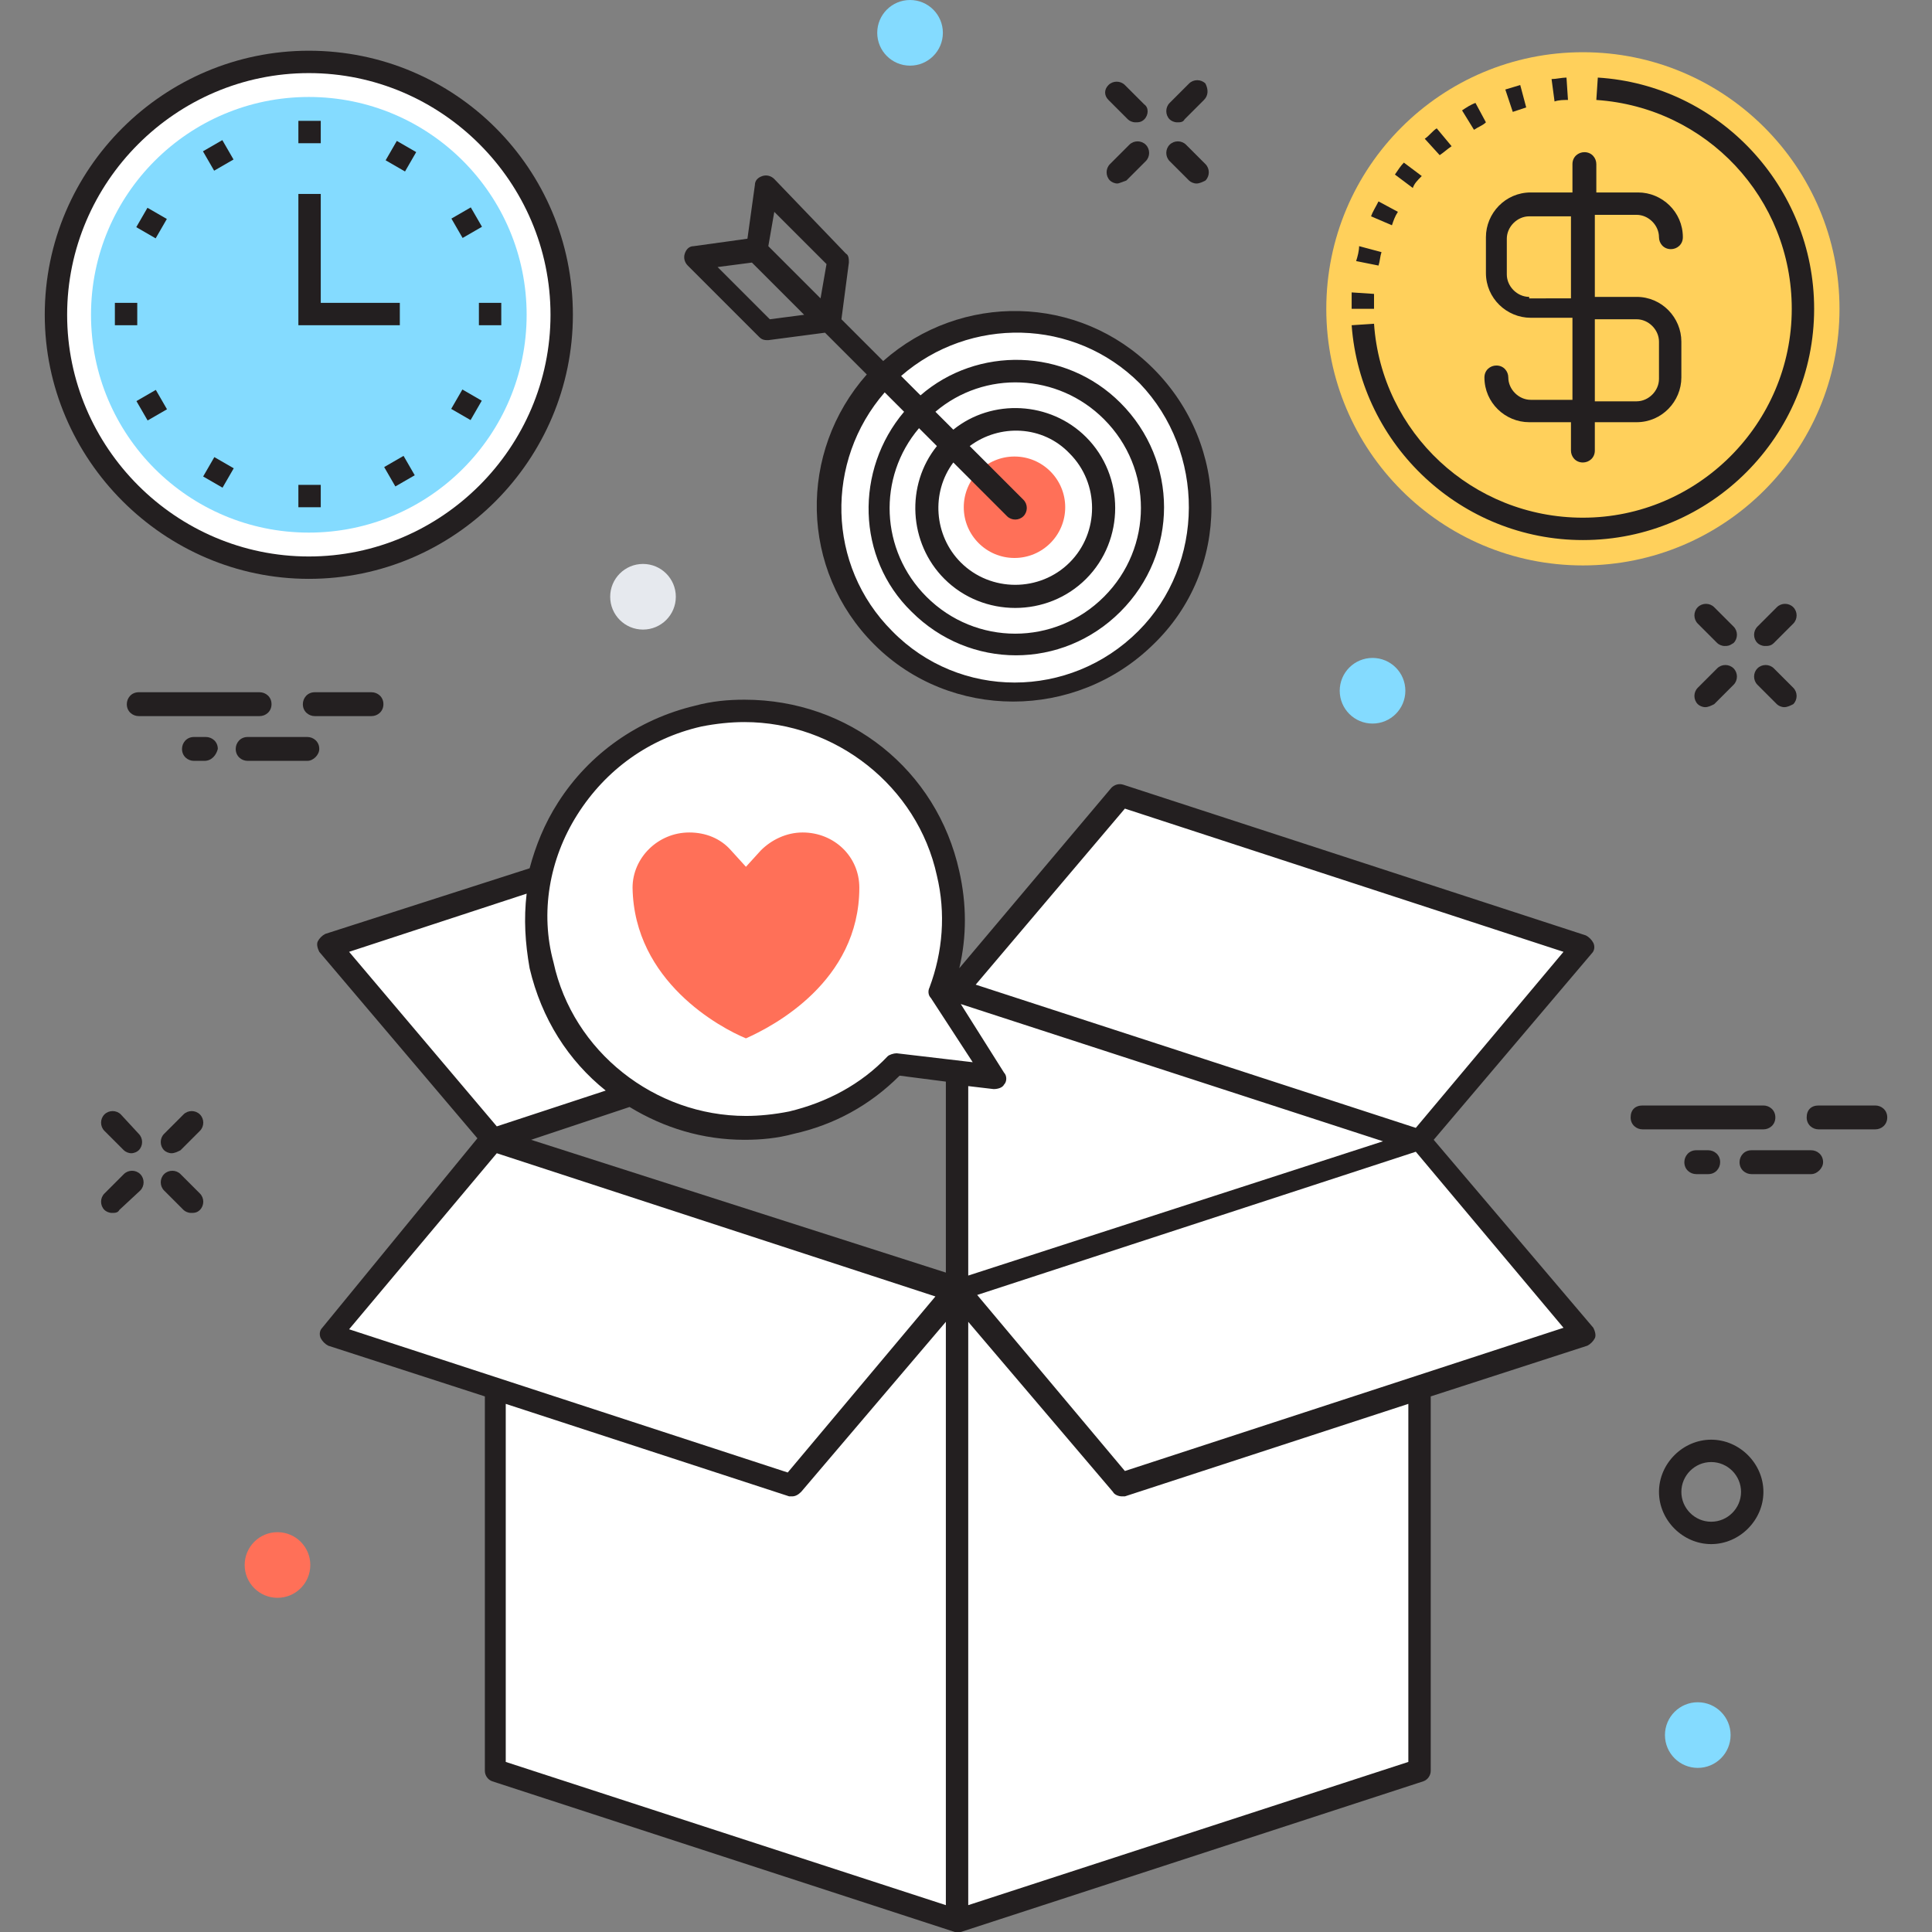
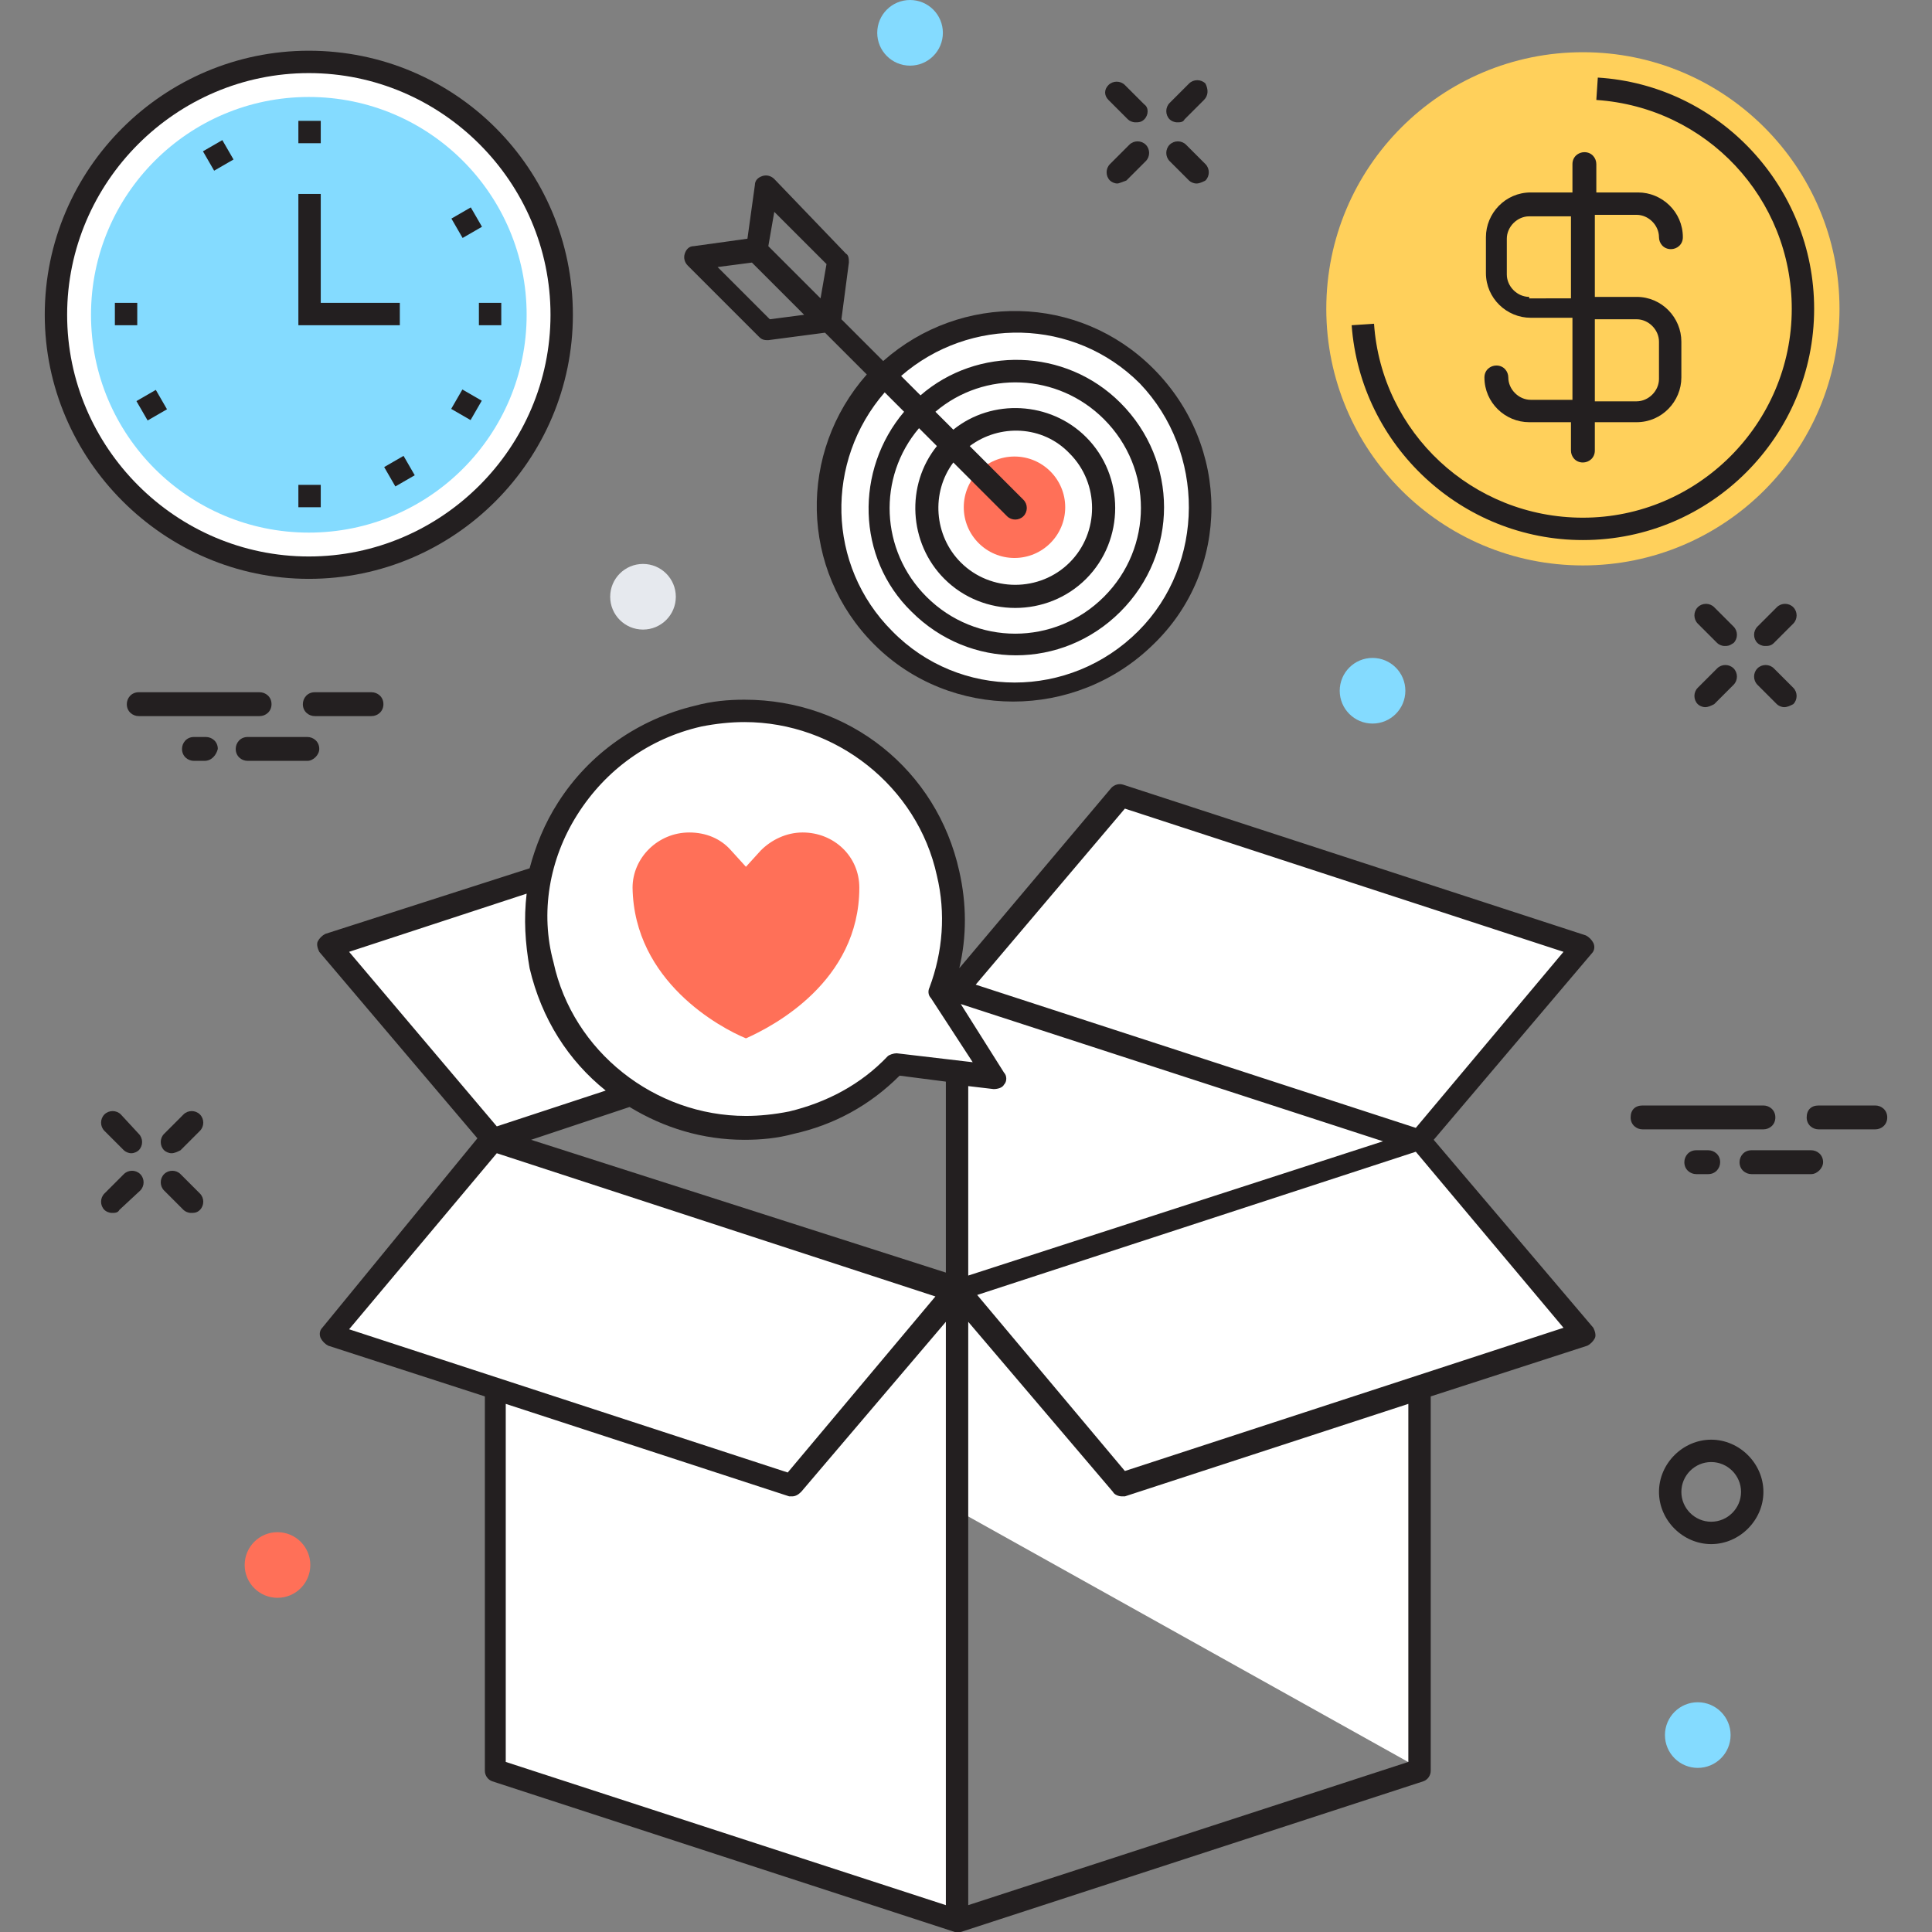
<svg xmlns="http://www.w3.org/2000/svg" version="1.1" id="Layer_1" x="0px" y="0px" viewBox="0 0 129.5 129.5" enable-background="new 0 0 129.5 129.5" xml:space="preserve">
  <rect x="0" y="0" width="129.5" height="129.5" fill="#808080" stroke="none" />
  <g>
    <g>
      <path fill="#231F20" d="M118.3,43.3c-0.2,0-0.4-0.1-0.5-0.2c-0.3-0.3-0.3-0.8,0-1.1l1.3-1.3c0.3-0.3,0.8-0.3,1.1,0    c0.3,0.3,0.3,0.8,0,1.1l-1.3,1.3C118.7,43.3,118.5,43.3,118.3,43.3z" />
      <path fill="#231F20" d="M114.3,47.4c-0.2,0-0.4-0.1-0.5-0.2c-0.3-0.3-0.3-0.8,0-1.1l1.3-1.3c0.3-0.3,0.8-0.3,1.1,0    c0.3,0.3,0.3,0.8,0,1.1l-1.3,1.3C114.7,47.3,114.5,47.4,114.3,47.4z" />
      <path fill="#231F20" d="M119.6,47.4c-0.2,0-0.4-0.1-0.5-0.2l-1.3-1.3c-0.3-0.3-0.3-0.8,0-1.1c0.3-0.3,0.8-0.3,1.1,0l1.3,1.3    c0.3,0.3,0.3,0.8,0,1.1C120,47.3,119.8,47.4,119.6,47.4z" />
      <path fill="#231F20" d="M115.6,43.3c-0.2,0-0.4-0.1-0.5-0.2l-1.3-1.3c-0.3-0.3-0.3-0.8,0-1.1c0.3-0.3,0.8-0.3,1.1,0l1.3,1.3    c0.3,0.3,0.3,0.8,0,1.1C115.9,43.3,115.8,43.3,115.6,43.3z" />
      <path fill="#231F20" d="M11.5,77.3c-0.2,0-0.4-0.1-0.5-0.2c-0.3-0.3-0.3-0.8,0-1.1l1.3-1.3c0.3-0.3,0.8-0.3,1.1,0    c0.3,0.3,0.3,0.8,0,1.1l-1.3,1.3C11.9,77.2,11.7,77.3,11.5,77.3z" />
      <path fill="#231F20" d="M7.5,81.3c-0.2,0-0.4-0.1-0.5-0.2c-0.3-0.3-0.3-0.8,0-1.1l1.3-1.3c0.3-0.3,0.8-0.3,1.1,0    c0.3,0.3,0.3,0.8,0,1.1L8,81.1C7.9,81.3,7.7,81.3,7.5,81.3z" />
      <path fill="#231F20" d="M12.8,81.3c-0.2,0-0.4-0.1-0.5-0.2L11,79.8c-0.3-0.3-0.3-0.8,0-1.1c0.3-0.3,0.8-0.3,1.1,0l1.3,1.3    c0.3,0.3,0.3,0.8,0,1.1C13.2,81.3,13,81.3,12.8,81.3z" />
      <path fill="#231F20" d="M8.8,77.3c-0.2,0-0.4-0.1-0.5-0.2l-1.3-1.3c-0.3-0.3-0.3-0.8,0-1.1c0.3-0.3,0.8-0.3,1.1,0L9.3,76    c0.3,0.3,0.3,0.8,0,1.1C9.2,77.2,9,77.3,8.8,77.3z" />
      <path fill="#231F20" d="M78.9,8.2c-0.2,0-0.4-0.1-0.5-0.2c-0.3-0.3-0.3-0.8,0-1.1l1.3-1.3c0.3-0.3,0.8-0.3,1.1,0    C81,6,81,6.4,80.7,6.7L79.4,8C79.3,8.2,79.1,8.2,78.9,8.2z" />
      <path fill="#231F20" d="M74.9,12.3c-0.2,0-0.4-0.1-0.5-0.2c-0.3-0.3-0.3-0.8,0-1.1l1.3-1.3c0.3-0.3,0.8-0.3,1.1,0    c0.3,0.3,0.3,0.8,0,1.1l-1.3,1.3C75.2,12.2,75,12.3,74.9,12.3z" />
      <path fill="#231F20" d="M80.2,12.3c-0.2,0-0.4-0.1-0.5-0.2l-1.3-1.3c-0.3-0.3-0.3-0.8,0-1.1c0.3-0.3,0.8-0.3,1.1,0l1.3,1.3    c0.3,0.3,0.3,0.8,0,1.1C80.6,12.2,80.4,12.3,80.2,12.3z" />
      <path fill="#231F20" d="M76.1,8.2c-0.2,0-0.4-0.1-0.5-0.2l-1.3-1.3C74,6.4,74,6,74.3,5.7c0.3-0.3,0.8-0.3,1.1,0L76.7,7    C77,7.2,77,7.7,76.7,8C76.5,8.2,76.3,8.2,76.1,8.2z" />
      <circle fill="#FFD05B" cx="106.1" cy="20.7" r="17.2" />
-       <path fill="#231F20" d="M92.1,20.7h-1.5c0-0.4,0-0.7,0-1.1l1.5,0.1C92.1,20,92.1,20.3,92.1,20.7z M92.4,17.8l-1.5-0.3    c0.1-0.3,0.2-0.7,0.2-1l1.5,0.4C92.5,17.2,92.5,17.5,92.4,17.8z M93.3,15.1l-1.4-0.6c0.1-0.3,0.3-0.6,0.5-1l1.3,0.7    C93.5,14.5,93.4,14.8,93.3,15.1z M94.7,12.6l-1.2-0.9c0.2-0.3,0.4-0.6,0.6-0.8l1.2,0.9C95,12.1,94.8,12.3,94.7,12.6z M96.5,10.4    l-1-1.1c0.3-0.2,0.5-0.5,0.8-0.7l1,1.2C97,10,96.8,10.2,96.5,10.4z M98.8,8.7L98,7.4c0.3-0.2,0.6-0.4,0.9-0.5l0.7,1.3    C99.4,8.4,99.1,8.5,98.8,8.7z M101.4,7.5L100.9,6c0.3-0.1,0.7-0.2,1-0.3l0.4,1.5C102,7.3,101.7,7.4,101.4,7.5z M104.2,6.8    l-0.2-1.5c0.3,0,0.7-0.1,1-0.1l0.1,1.5C104.8,6.7,104.5,6.7,104.2,6.8z" />
      <path fill="#231F20" d="M106.1,36.2c-8.1,0-14.9-6.3-15.5-14.4l1.5-0.1c0.5,7.3,6.6,13,14,13c7.7,0,14-6.3,14-14    c0-7.4-5.7-13.5-13.1-14l0.1-1.5c8.1,0.5,14.5,7.3,14.5,15.5C121.6,29.2,114.7,36.2,106.1,36.2z" />
      <path fill="#231F20" d="M109.7,19.9h-2.8v-5.5h2.8c0.8,0,1.5,0.7,1.5,1.5c0,0.4,0.3,0.8,0.8,0.8c0.4,0,0.8-0.3,0.8-0.8    c0-1.7-1.4-3-3-3h-2.8V11c0-0.4-0.3-0.8-0.8-0.8c-0.4,0-0.8,0.3-0.8,0.8v1.9h-2.8c-1.7,0-3,1.4-3,3v2.4c0,1.7,1.4,3,3,3h2.8v5.5    h-2.8c-0.8,0-1.5-0.7-1.5-1.5c0-0.4-0.3-0.8-0.8-0.8c-0.4,0-0.8,0.3-0.8,0.8c0,1.7,1.4,3,3,3h2.8v1.9c0,0.4,0.3,0.8,0.8,0.8    c0.4,0,0.8-0.3,0.8-0.8v-1.9h2.8c1.7,0,3-1.4,3-3v-2.4C112.7,21.3,111.4,19.9,109.7,19.9z M102.5,19.9c-0.8,0-1.5-0.7-1.5-1.5V16    c0-0.8,0.7-1.5,1.5-1.5h2.8v5.5H102.5z M111.2,25.4c0,0.8-0.7,1.5-1.5,1.5h-2.8v-5.5h2.8c0.8,0,1.5,0.7,1.5,1.5V25.4z" />
      <circle fill="#FFFFFF" cx="20.7" cy="21.1" r="16.9" />
      <path fill="#231F20" d="M20.7,38.8C11,38.8,3,30.8,3,21.1C3,11.3,11,3.4,20.7,3.4c9.8,0,17.7,7.9,17.7,17.7    C38.4,30.8,30.5,38.8,20.7,38.8z M20.7,4.9c-8.9,0-16.2,7.3-16.2,16.2s7.3,16.2,16.2,16.2c8.9,0,16.2-7.3,16.2-16.2    S29.6,4.9,20.7,4.9z" />
      <circle fill="#84DBFF" cx="20.7" cy="21.1" r="14.6" />
      <rect x="13.8" y="9.7" transform="matrix(0.5 0.866 -0.866 0.5 16.403 -7.409)" fill="#231F20" width="1.5" height="1.5" />
      <rect x="26" y="30.9" transform="matrix(0.5 0.866 -0.866 0.5 40.809 -7.409)" fill="#231F20" width="1.5" height="1.5" />
-       <rect x="9.4" y="14.2" transform="matrix(0.866 0.5 -0.5 0.866 8.844 -3.07)" fill="#231F20" width="1.5" height="1.5" />
      <rect x="30.5" y="26.4" transform="matrix(0.866 0.5 -0.5 0.866 17.78 -12.004)" fill="#231F20" width="1.5" height="1.5" />
      <rect x="7.7" y="20.3" fill="#231F20" width="1.5" height="1.5" />
      <rect x="32.1" y="20.3" fill="#231F20" width="1.5" height="1.5" />
      <rect x="9.4" y="26.4" transform="matrix(0.5 0.866 -0.866 0.5 28.606 4.794)" fill="#231F20" width="1.5" height="1.5" />
      <rect x="30.5" y="14.2" transform="matrix(0.5 0.866 -0.866 0.5 28.604 -19.612)" fill="#231F20" width="1.5" height="1.5" />
-       <rect x="13.9" y="30.9" transform="matrix(0.866 0.5 -0.5 0.866 17.78 -3.07)" fill="#231F20" width="1.5" height="1.5" />
-       <rect x="26.1" y="9.7" transform="matrix(0.866 0.5 -0.5 0.866 8.846 -12.005)" fill="#231F20" width="1.5" height="1.5" />
      <polygon fill="#231F20" points="26.8,21.8 20,21.8 20,13 21.5,13 21.5,20.3 26.8,20.3   " />
      <rect x="20" y="8.1" fill="#231F20" width="1.5" height="1.5" />
      <rect x="20" y="32.5" fill="#231F20" width="1.5" height="1.5" />
      <g>
        <circle fill="#FFFFFF" cx="68" cy="34" r="12.5" />
        <g>
          <circle fill="#FF7058" cx="68" cy="34" r="3.4" />
        </g>
        <path fill="#231F20" d="M77.3,24.7c-5-5-12.9-5.1-18.1-0.5l-2.8-2.8l0.5-3.8c0-0.2,0-0.5-0.2-0.6L51.9,12     c-0.2-0.2-0.5-0.3-0.8-0.2c-0.3,0.1-0.5,0.3-0.5,0.6l-0.5,3.6l-3.6,0.5c-0.3,0-0.5,0.2-0.6,0.5c-0.1,0.3,0,0.6,0.2,0.8l4.8,4.8     c0.2,0.2,0.4,0.2,0.6,0.2l3.8-0.5l2.8,2.8c-4.6,5.2-4.5,13.1,0.5,18.1c5.1,5.1,13.5,5.1,18.7,0C82.5,38.2,82.5,29.9,77.3,24.7z      M51.9,14.2l3.5,3.5L55,20l-3.5-3.5L51.9,14.2z M51.6,21.4l-3.5-3.5l2.3-0.3l3.5,3.5L51.6,21.4z M76.3,42.3     c-4.6,4.6-12,4.6-16.5,0c-4.4-4.4-4.5-11.4-0.5-16l1.3,1.3c-3.3,3.9-3.2,9.8,0.5,13.4c3.9,3.9,10.1,3.9,14,0     c3.9-3.9,3.9-10.1,0-14c-3.7-3.7-9.6-3.8-13.4-0.5l-1.3-1.3c4.6-4,11.6-3.9,16,0.5C80.8,30.3,80.8,37.8,76.3,42.3z M62.8,29.9     c-2.1,2.6-1.9,6.5,0.5,8.9c2.6,2.6,6.9,2.6,9.5,0c2.6-2.6,2.6-6.9,0-9.5c-2.4-2.4-6.3-2.6-8.9-0.5l-1.2-1.2     c3.3-2.8,8.2-2.6,11.3,0.5c3.3,3.3,3.3,8.6,0,11.9c-3.3,3.3-8.6,3.3-11.9,0c-3.1-3.1-3.3-8-0.5-11.3L62.8,29.9z M67.5,34.6     c0.3,0.3,0.8,0.3,1.1,0c0.3-0.3,0.3-0.8,0-1.1l-3.6-3.6c2-1.5,4.9-1.4,6.7,0.5c2,2,2,5.3,0,7.3c-2,2-5.3,2-7.3,0     c-1.8-1.8-2-4.7-0.5-6.7L67.5,34.6z" />
      </g>
      <polygon fill="#FFFFFF" points="64.1,66.1 95.1,76.2 95.1,118.5 64.1,101.2   " />
      <polygon fill="#FFFFFF" points="64.1,128.7 33.1,118.7 33.1,76.4 64.1,86.5   " />
-       <polygon fill="#FFFFFF" points="64.1,128.7 95.1,118.7 95.1,76.4 64.1,86.5   " />
      <polygon fill="#FFFFFF" points="75.1,99.5 106.1,89.5 95.1,76.4 64.1,86.5   " />
      <polygon fill="#FFFFFF" points="53.1,99.5 22.1,89.5 33.1,76.4 64.1,86.5   " />
      <polygon fill="#FFFFFF" points="75.1,53.3 106.1,63.4 95.1,76.4 64.1,66.4   " />
      <polygon fill="#FFFFFF" points="53.1,53.3 22.1,63.4 33.1,76.4 64.1,66.4   " />
      <path fill="#FFFFFF" d="M63.1,66.6c0.9-2.5,1.2-5.2,0.5-8c-1.7-7.5-9.2-12.3-16.8-10.6c-7.5,1.7-12.3,9.2-10.6,16.8    C38,72.3,45.5,77.1,53,75.4c2.8-0.6,5.1-2,7-3.9l6.7,0.8L63.1,66.6z" />
      <path fill="#231F20" d="M96.1,76.4l10.6-12.5c0.2-0.2,0.2-0.5,0.1-0.7c-0.1-0.2-0.3-0.4-0.5-0.5l-31-10.1c-0.3-0.1-0.6,0-0.8,0.2    L64.3,64.9c0.5-2.1,0.5-4.3,0-6.5c-1.5-6.8-7.4-11.5-14.4-11.5c-1.1,0-2.2,0.1-3.3,0.4c-3.8,0.9-7.1,3.2-9.2,6.5    c-0.9,1.4-1.5,2.9-1.9,4.4l-13.7,4.4c-0.2,0.1-0.4,0.3-0.5,0.5c-0.1,0.2,0,0.5,0.1,0.7l10.6,12.5L21.6,89    c-0.2,0.2-0.2,0.5-0.1,0.7c0.1,0.2,0.3,0.4,0.5,0.5l10.5,3.4v25.1c0,0.3,0.2,0.6,0.5,0.7l31,10.1c0.1,0,0.2,0,0.2,0    c0.1,0,0.2,0,0.2,0l31-10.1c0.3-0.1,0.5-0.4,0.5-0.7V93.6l10.5-3.4c0.2-0.1,0.4-0.3,0.5-0.5c0.1-0.2,0-0.5-0.1-0.7L96.1,76.4z     M75.4,54.2l29.4,9.6l-9.9,11.8L65.4,66L75.4,54.2z M64.9,72.8l1.7,0.2c0.3,0,0.6-0.1,0.7-0.3c0.2-0.2,0.2-0.6,0-0.8l-2.9-4.6    l28.3,9.2l-27.8,9V72.8z M38.7,54.6c1.9-3,4.8-5.1,8.3-5.9c1-0.2,2-0.3,2.9-0.3c6.1,0,11.6,4.3,12.9,10.3c0.6,2.5,0.4,5.1-0.5,7.5    c-0.1,0.2-0.1,0.5,0.1,0.7l2.8,4.3l-5.1-0.6c-0.2,0-0.5,0.1-0.6,0.2c-1.8,1.9-4.1,3.1-6.6,3.7c-1,0.2-2,0.3-2.9,0.3    c-6.1,0-11.6-4.3-12.9-10.3C36.2,61.2,36.8,57.6,38.7,54.6z M23.4,63.8l11.9-3.9c-0.2,1.7-0.1,3.3,0.2,5c0.8,3.4,2.6,6.2,5.1,8.2    l-7.3,2.4L23.4,63.8z M23.4,89.1l9.9-11.8l29.4,9.6l-9.9,11.8L23.4,89.1z M63.4,127.7l-29.5-9.6V94.1l19,6.2c0.1,0,0.2,0,0.2,0    c0.2,0,0.4-0.1,0.6-0.3l9.7-11.4V127.7z M35.6,76.4l6.6-2.2c2.3,1.4,4.9,2.2,7.7,2.2c1.1,0,2.2-0.1,3.3-0.4    c2.7-0.6,5.1-1.9,7.1-3.9l3.1,0.4v12.8L35.6,76.4z M94.4,118.1l-29.5,9.6V88.6l9.7,11.4c0.1,0.2,0.4,0.3,0.6,0.3    c0.1,0,0.2,0,0.2,0l19-6.2V118.1z M75.4,98.6l-9.9-11.8l29.4-9.6l9.9,11.8L75.4,98.6z" />
      <path fill="#FF7058" d="M50,69.6c1.8-0.8,7.6-3.8,7.6-10.1c0-2.1-1.7-3.7-3.8-3.7c-1.1,0-2.1,0.5-2.8,1.2l-1,1.1l-1-1.1    c-0.7-0.8-1.7-1.2-2.8-1.2c-2.1,0-3.8,1.7-3.8,3.7C42.5,65.8,48.3,68.9,50,69.6z" />
      <line fill="#FFFFFF" x1="9.3" y1="47.2" x2="17.4" y2="47.2" />
      <path fill="#231F20" d="M17.4,48H9.3c-0.4,0-0.8-0.3-0.8-0.8c0-0.4,0.3-0.8,0.8-0.8h8.1c0.4,0,0.8,0.3,0.8,0.8    C18.2,47.7,17.8,48,17.4,48z" />
      <line fill="#FFFFFF" x1="16.6" y1="50.2" x2="20.6" y2="50.2" />
      <path fill="#231F20" d="M20.6,51h-4c-0.4,0-0.8-0.3-0.8-0.8c0-0.4,0.3-0.8,0.8-0.8h4c0.4,0,0.8,0.3,0.8,0.8    C21.4,50.6,21,51,20.6,51z" />
      <line fill="#FFFFFF" x1="21.1" y1="47.2" x2="24.9" y2="47.2" />
      <path fill="#231F20" d="M24.9,48h-3.8c-0.4,0-0.8-0.3-0.8-0.8c0-0.4,0.3-0.8,0.8-0.8h3.8c0.4,0,0.8,0.3,0.8,0.8    C25.7,47.7,25.3,48,24.9,48z" />
      <line fill="#FFFFFF" x1="13" y1="50.2" x2="13.7" y2="50.2" />
      <path fill="#231F20" d="M13.7,51H13c-0.4,0-0.8-0.3-0.8-0.8c0-0.4,0.3-0.8,0.8-0.8h0.8c0.4,0,0.8,0.3,0.8,0.8    C14.5,50.6,14.2,51,13.7,51z" />
      <line fill="#FFFFFF" x1="110.1" y1="75" x2="118.2" y2="75" />
      <path fill="#231F20" d="M118.2,75.7h-8.1c-0.4,0-0.8-0.3-0.8-0.8s0.3-0.8,0.8-0.8h8.1c0.4,0,0.8,0.3,0.8,0.8    S118.6,75.7,118.2,75.7z" />
      <line fill="#FFFFFF" x1="117.5" y1="77.9" x2="121.4" y2="77.9" />
      <path fill="#231F20" d="M121.4,78.7h-4c-0.4,0-0.8-0.3-0.8-0.8c0-0.4,0.3-0.8,0.8-0.8h4c0.4,0,0.8,0.3,0.8,0.8    C122.2,78.3,121.8,78.7,121.4,78.7z" />
      <line fill="#FFFFFF" x1="121.9" y1="75" x2="125.7" y2="75" />
      <path fill="#231F20" d="M125.7,75.7h-3.8c-0.4,0-0.8-0.3-0.8-0.8s0.3-0.8,0.8-0.8h3.8c0.4,0,0.8,0.3,0.8,0.8    S126.1,75.7,125.7,75.7z" />
      <line fill="#FFFFFF" x1="113.8" y1="77.9" x2="114.5" y2="77.9" />
      <path fill="#231F20" d="M114.5,78.7h-0.8c-0.4,0-0.8-0.3-0.8-0.8c0-0.4,0.3-0.8,0.8-0.8h0.8c0.4,0,0.8,0.3,0.8,0.8    C115.3,78.3,115,78.7,114.5,78.7z" />
      <path fill="#231F20" d="M114.7,103.5c-1.9,0-3.5-1.6-3.5-3.5c0-1.9,1.6-3.5,3.5-3.5c1.9,0,3.5,1.6,3.5,3.5    C118.2,101.9,116.6,103.5,114.7,103.5z M114.7,98c-1.1,0-2,0.9-2,2c0,1.1,0.9,2,2,2c1.1,0,2-0.9,2-2C116.7,98.9,115.8,98,114.7,98    z" />
      <circle fill="#84DBFF" cx="92" cy="46.3" r="2.2" />
      <circle fill="#FF7058" cx="18.6" cy="104.9" r="2.2" />
      <circle fill="#84DBFF" cx="113.8" cy="116.3" r="2.2" />
      <circle fill="#E6E9EE" cx="43.1" cy="40" r="2.2" />
      <circle fill="#84DBFF" cx="61" cy="2.2" r="2.2" />
    </g>
  </g>
</svg>